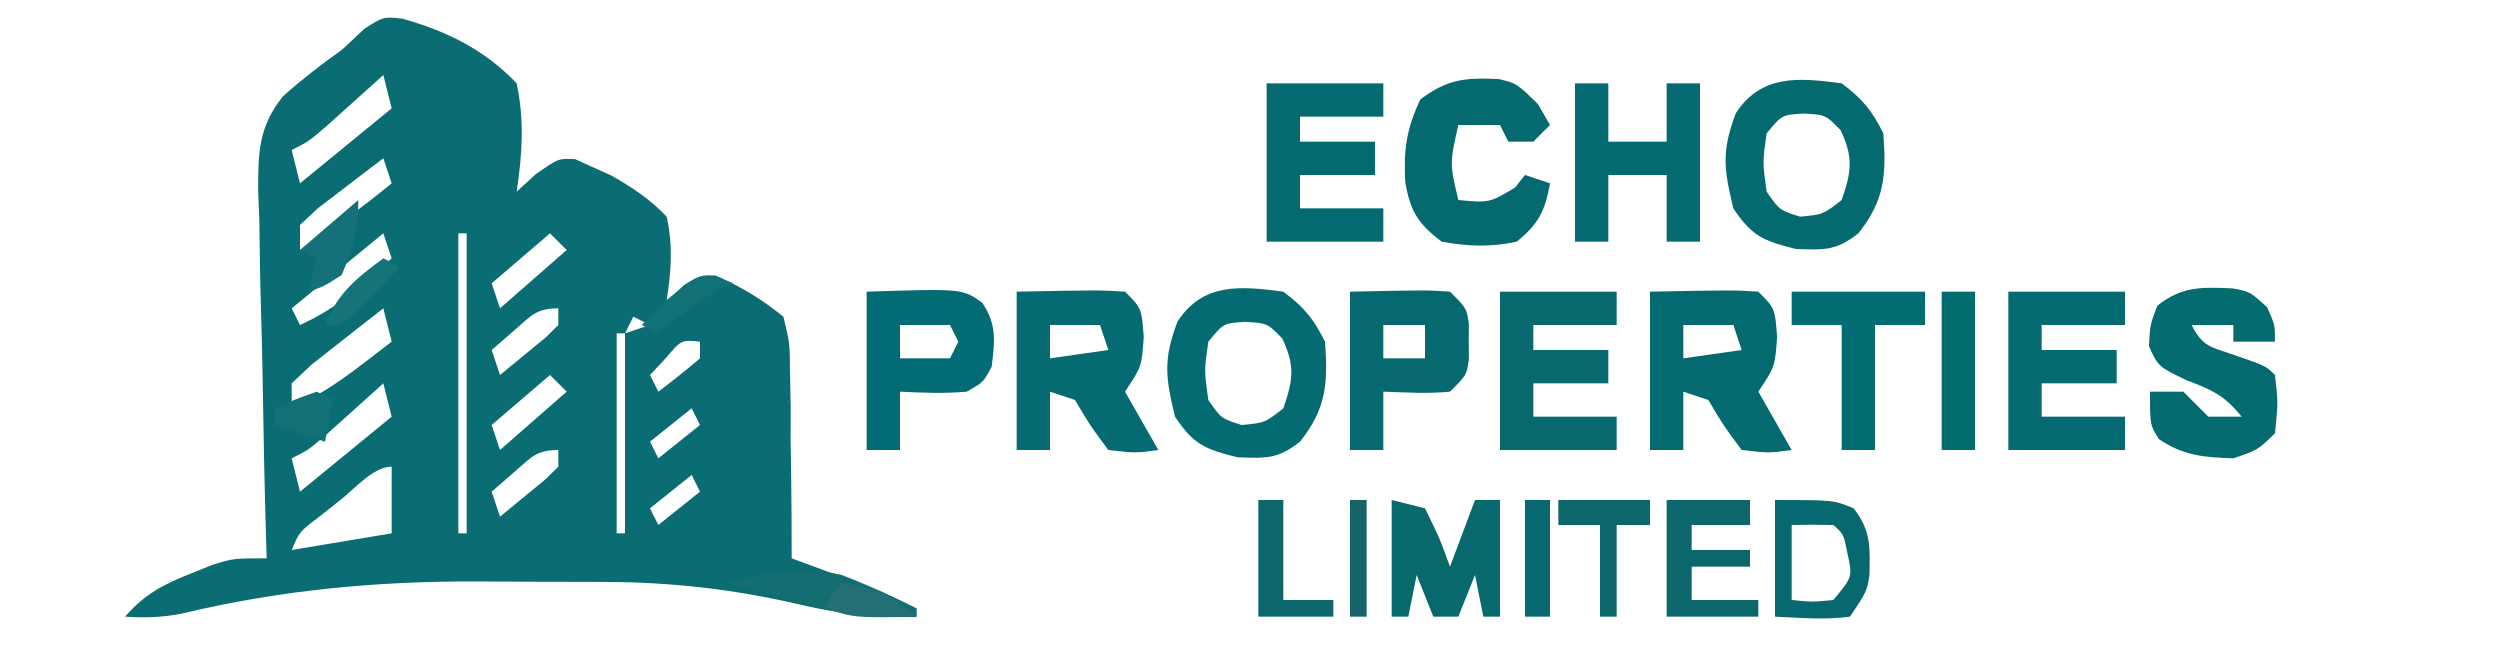
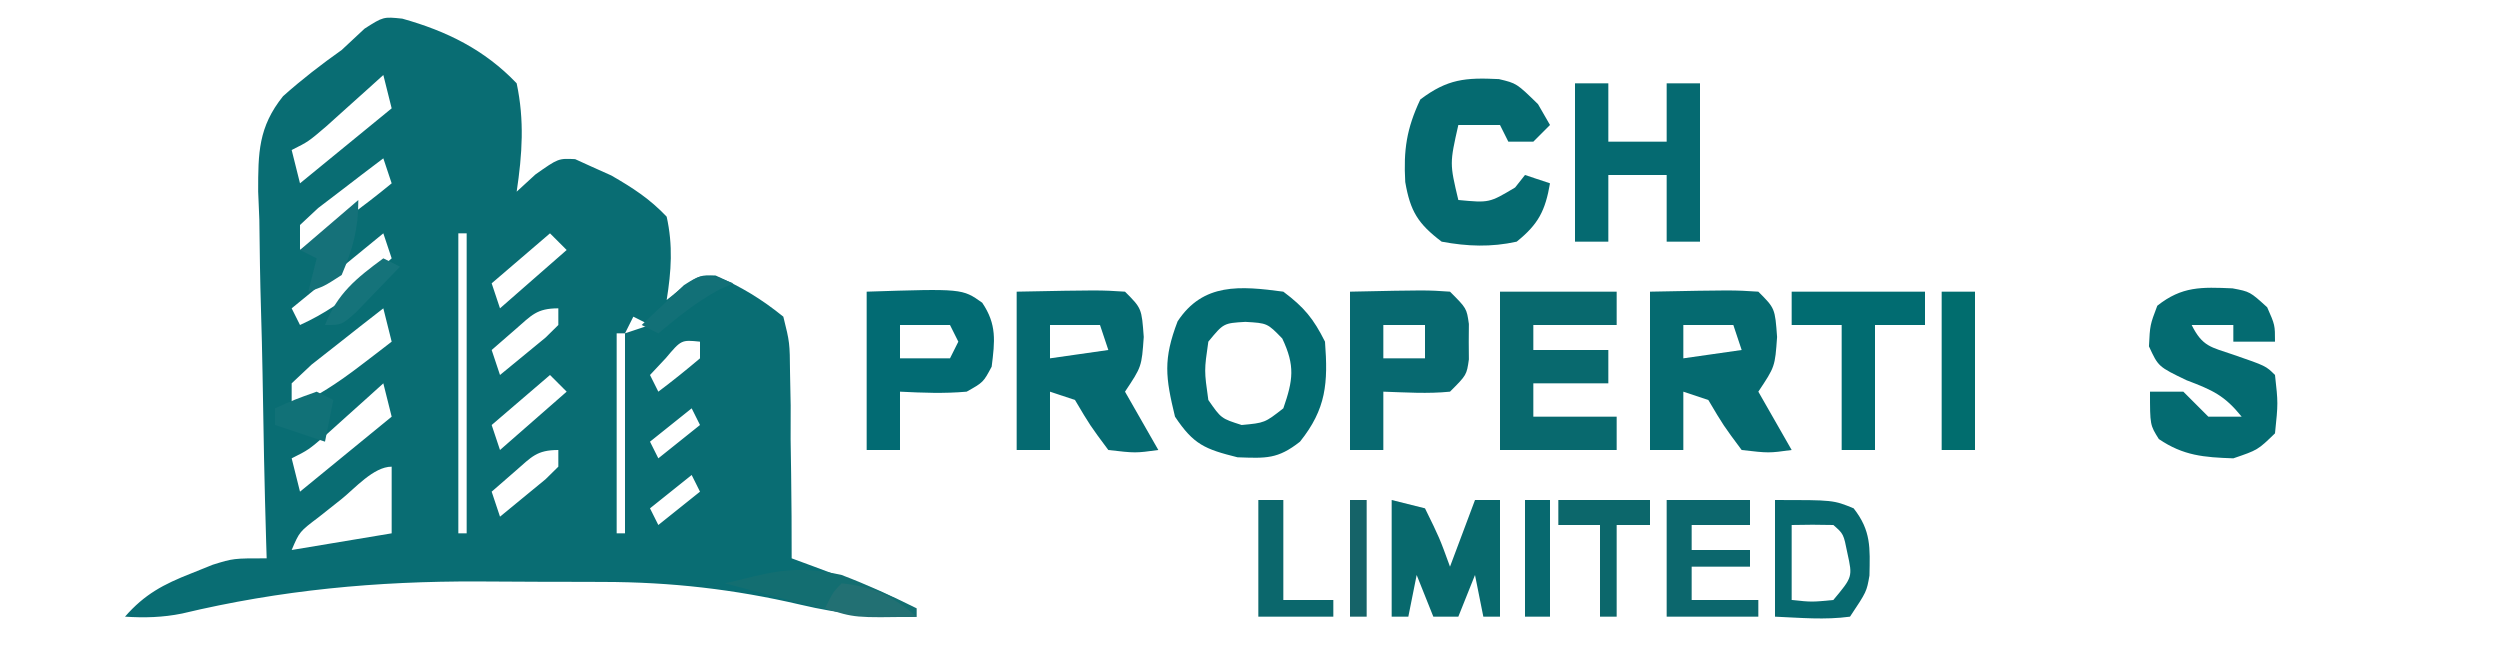
<svg xmlns="http://www.w3.org/2000/svg" version="1.1" width="300" height="80">
  <path d="M0 0 C5.322 1.489 9.886 3.734 13.723 7.762 C14.67 12.234 14.393 16.261 13.723 20.762 C14.836 19.741 14.836 19.741 15.973 18.699 C18.723 16.762 18.723 16.762 20.738 16.859 C21.393 17.157 22.048 17.455 22.723 17.762 C23.501 18.111 24.28 18.46 25.082 18.82 C27.645 20.299 29.681 21.609 31.723 23.762 C32.49 27.218 32.28 30.283 31.723 33.762 C32.344 33.265 32.965 32.769 33.605 32.258 C35.723 30.762 35.723 30.762 37.598 30.824 C40.683 32.186 43.089 33.629 45.723 35.762 C46.496 38.878 46.496 38.878 46.527 42.496 C46.553 43.792 46.579 45.087 46.605 46.422 C46.604 47.785 46.601 49.148 46.598 50.512 C46.616 51.891 46.637 53.27 46.66 54.648 C46.707 58.02 46.727 61.39 46.723 64.762 C47.638 65.099 48.553 65.437 49.496 65.785 C50.685 66.231 51.873 66.677 53.098 67.137 C54.281 67.578 55.464 68.018 56.684 68.473 C59.723 69.762 59.723 69.762 61.723 71.762 C56.821 71.905 52.554 71.445 47.785 70.324 C39.844 68.471 32.246 67.606 24.121 67.594 C22.923 67.589 22.923 67.589 21.7 67.584 C20.018 67.579 18.335 67.576 16.653 67.576 C14.125 67.574 11.598 67.556 9.07 67.537 C-3.095 67.495 -14.561 68.552 -26.434 71.387 C-28.74 71.856 -30.933 71.913 -33.277 71.762 C-30.919 69.063 -28.659 67.877 -25.34 66.574 C-24.485 66.23 -23.631 65.886 -22.75 65.531 C-20.277 64.762 -20.277 64.762 -16.277 64.762 C-16.297 64.115 -16.317 63.469 -16.338 62.803 C-16.538 56.055 -16.673 49.308 -16.772 42.557 C-16.817 40.041 -16.878 37.525 -16.956 35.009 C-17.066 31.385 -17.117 27.763 -17.156 24.137 C-17.203 23.019 -17.249 21.901 -17.297 20.749 C-17.3 16.106 -17.28 13.014 -14.311 9.306 C-12.052 7.289 -9.745 5.513 -7.277 3.762 C-6.37 2.916 -5.462 2.07 -4.527 1.199 C-2.277 -0.238 -2.277 -0.238 0 0 Z M-2.277 6.762 C-3.217 7.611 -3.217 7.611 -4.176 8.477 C-4.993 9.21 -5.81 9.944 -6.652 10.699 C-7.464 11.43 -8.277 12.161 -9.113 12.914 C-11.277 14.762 -11.277 14.762 -13.277 15.762 C-12.947 17.082 -12.617 18.402 -12.277 19.762 C-8.647 16.792 -5.017 13.822 -1.277 10.762 C-1.607 9.442 -1.937 8.122 -2.277 6.762 Z M-2.277 16.762 C-3.953 18.021 -5.617 19.295 -7.277 20.574 C-8.205 21.282 -9.134 21.99 -10.09 22.719 C-10.812 23.393 -11.534 24.067 -12.277 24.762 C-12.277 25.752 -12.277 26.742 -12.277 27.762 C-8.44 25.263 -4.818 22.677 -1.277 19.762 C-1.607 18.772 -1.937 17.782 -2.277 16.762 Z M-2.277 25.762 C-7.722 30.217 -7.722 30.217 -13.277 34.762 C-12.947 35.422 -12.617 36.082 -12.277 36.762 C-9.285 35.398 -6.987 33.813 -4.527 31.637 C-3.914 31.098 -3.3 30.559 -2.668 30.004 C-2.209 29.594 -1.75 29.184 -1.277 28.762 C-1.607 27.772 -1.937 26.782 -2.277 25.762 Z M6.723 25.762 C6.723 37.642 6.723 49.522 6.723 61.762 C7.053 61.762 7.383 61.762 7.723 61.762 C7.723 49.882 7.723 38.002 7.723 25.762 C7.393 25.762 7.063 25.762 6.723 25.762 Z M17.723 25.762 C14.258 28.732 14.258 28.732 10.723 31.762 C11.053 32.752 11.383 33.742 11.723 34.762 C14.363 32.452 17.003 30.142 19.723 27.762 C19.063 27.102 18.403 26.442 17.723 25.762 Z M-2.277 34.762 C-4.119 36.188 -5.951 37.628 -7.777 39.074 C-8.798 39.875 -9.819 40.675 -10.871 41.5 C-11.665 42.246 -12.459 42.993 -13.277 43.762 C-13.277 44.752 -13.277 45.742 -13.277 46.762 C-10.239 45.352 -7.683 43.673 -5.027 41.637 C-4.321 41.098 -3.615 40.559 -2.887 40.004 C-2.356 39.594 -1.825 39.184 -1.277 38.762 C-1.607 37.442 -1.937 36.122 -2.277 34.762 Z M13.598 37.262 C12.649 38.087 11.7 38.912 10.723 39.762 C11.053 40.752 11.383 41.742 11.723 42.762 C12.895 41.811 14.061 40.851 15.223 39.887 C15.872 39.353 16.522 38.819 17.191 38.27 C17.949 37.523 17.949 37.523 18.723 36.762 C18.723 36.102 18.723 35.442 18.723 34.762 C16.133 34.762 15.522 35.588 13.598 37.262 Z M27.723 35.762 C27.393 36.422 27.063 37.082 26.723 37.762 C27.713 37.432 28.703 37.102 29.723 36.762 C29.063 36.432 28.403 36.102 27.723 35.762 Z M25.723 37.762 C25.723 45.682 25.723 53.602 25.723 61.762 C26.053 61.762 26.383 61.762 26.723 61.762 C26.723 53.842 26.723 45.922 26.723 37.762 C26.393 37.762 26.063 37.762 25.723 37.762 Z M31.598 40.762 C30.979 41.422 30.36 42.082 29.723 42.762 C30.053 43.422 30.383 44.082 30.723 44.762 C32.43 43.481 34.096 42.144 35.723 40.762 C35.723 40.102 35.723 39.442 35.723 38.762 C33.479 38.533 33.479 38.533 31.598 40.762 Z M17.723 42.762 C14.258 45.732 14.258 45.732 10.723 48.762 C11.053 49.752 11.383 50.742 11.723 51.762 C14.363 49.452 17.003 47.142 19.723 44.762 C19.063 44.102 18.403 43.442 17.723 42.762 Z M-2.277 43.762 C-3.217 44.611 -3.217 44.611 -4.176 45.477 C-4.993 46.21 -5.81 46.944 -6.652 47.699 C-7.464 48.43 -8.277 49.161 -9.113 49.914 C-11.277 51.762 -11.277 51.762 -13.277 52.762 C-12.947 54.082 -12.617 55.402 -12.277 56.762 C-8.647 53.792 -5.017 50.822 -1.277 47.762 C-1.607 46.442 -1.937 45.122 -2.277 43.762 Z M34.723 46.762 C33.073 48.082 31.423 49.402 29.723 50.762 C30.053 51.422 30.383 52.082 30.723 52.762 C32.373 51.442 34.023 50.122 35.723 48.762 C35.393 48.102 35.063 47.442 34.723 46.762 Z M13.598 54.262 C12.649 55.087 11.7 55.912 10.723 56.762 C11.053 57.752 11.383 58.742 11.723 59.762 C12.895 58.811 14.061 57.851 15.223 56.887 C15.872 56.353 16.522 55.819 17.191 55.27 C17.949 54.523 17.949 54.523 18.723 53.762 C18.723 53.102 18.723 52.442 18.723 51.762 C16.133 51.762 15.522 52.588 13.598 54.262 Z M-7.277 57.637 C-8.185 58.356 -9.092 59.075 -10.027 59.816 C-12.338 61.562 -12.338 61.562 -13.277 63.762 C-9.317 63.102 -5.357 62.442 -1.277 61.762 C-1.277 59.122 -1.277 56.482 -1.277 53.762 C-3.443 53.762 -5.703 56.38 -7.277 57.637 Z M34.723 54.762 C33.073 56.082 31.423 57.402 29.723 58.762 C30.053 59.422 30.383 60.082 30.723 60.762 C32.373 59.442 34.023 58.122 35.723 56.762 C35.393 56.102 35.063 55.442 34.723 54.762 Z " fill="#096D73" transform="translate(48.277,2.238)" />
  <path d="M0 0 C2.502 1.876 3.619 3.239 5 6 C5.375 10.971 5.159 14.052 2 18 C-0.674 20.101 -2.043 19.998 -5.5 19.875 C-9.421 18.895 -10.769 18.346 -13 15 C-14.147 10.258 -14.43 8.126 -12.688 3.562 C-9.623 -1.091 -5.176 -0.691 0 0 Z M-9 6 C-9.5 9.458 -9.5 9.458 -9 13 C-7.461 15.218 -7.461 15.218 -5 16 C-2.229 15.742 -2.229 15.742 0 14 C1.177 10.616 1.421 8.889 -0.125 5.625 C-1.917 3.777 -1.917 3.777 -4.562 3.625 C-7.175 3.781 -7.175 3.781 -9 6 Z " fill="#036B71" transform="translate(154,35)" />
-   <path d="M0 0 C2.502 1.876 3.619 3.239 5 6 C5.375 10.971 5.159 14.052 2 18 C-0.674 20.101 -2.043 19.998 -5.5 19.875 C-9.421 18.895 -10.769 18.346 -13 15 C-14.147 10.258 -14.43 8.126 -12.688 3.562 C-9.623 -1.091 -5.176 -0.691 0 0 Z M-9 6 C-9.5 9.458 -9.5 9.458 -9 13 C-7.461 15.218 -7.461 15.218 -5 16 C-2.229 15.742 -2.229 15.742 0 14 C1.177 10.616 1.421 8.889 -0.125 5.625 C-1.917 3.777 -1.917 3.777 -4.562 3.625 C-7.175 3.781 -7.175 3.781 -9 6 Z " fill="#056A6F" transform="translate(221,10)" />
  <path d="M0 0 C9.961 -0.195 9.961 -0.195 13 0 C15 2 15 2 15.25 5.438 C15 9 15 9 13 12 C14.32 14.31 15.64 16.62 17 19 C14.25 19.375 14.25 19.375 11 19 C8.812 16.062 8.812 16.062 7 13 C6.01 12.67 5.02 12.34 4 12 C4 14.31 4 16.62 4 19 C2.68 19 1.36 19 0 19 C0 12.73 0 6.46 0 0 Z M4 4 C4 5.32 4 6.64 4 8 C7.465 7.505 7.465 7.505 11 7 C10.67 6.01 10.34 5.02 10 4 C8.02 4 6.04 4 4 4 Z " fill="#056A70" transform="translate(198,35)" />
  <path d="M0 0 C9.961 -0.195 9.961 -0.195 13 0 C15 2 15 2 15.25 5.438 C15 9 15 9 13 12 C14.32 14.31 15.64 16.62 17 19 C14.25 19.375 14.25 19.375 11 19 C8.812 16.062 8.812 16.062 7 13 C6.01 12.67 5.02 12.34 4 12 C4 14.31 4 16.62 4 19 C2.68 19 1.36 19 0 19 C0 12.73 0 6.46 0 0 Z M4 4 C4 5.32 4 6.64 4 8 C7.465 7.505 7.465 7.505 11 7 C10.67 6.01 10.34 5.02 10 4 C8.02 4 6.04 4 4 4 Z " fill="#056A71" transform="translate(122,35)" />
  <path d="M0 0 C2.098 0.398 2.098 0.398 4.16 2.273 C5.098 4.398 5.098 4.398 5.098 6.398 C3.448 6.398 1.798 6.398 0.098 6.398 C0.098 5.738 0.098 5.078 0.098 4.398 C-1.552 4.398 -3.202 4.398 -4.902 4.398 C-3.602 7 -2.602 7.04 0.098 7.961 C4.008 9.309 4.008 9.309 5.098 10.398 C5.473 13.773 5.473 13.773 5.098 17.398 C3.035 19.398 3.035 19.398 0.098 20.398 C-3.435 20.277 -5.886 20.087 -8.84 18.086 C-9.902 16.398 -9.902 16.398 -9.902 12.398 C-8.582 12.398 -7.262 12.398 -5.902 12.398 C-4.902 13.398 -3.902 14.398 -2.902 15.398 C-1.582 15.398 -0.262 15.398 1.098 15.398 C-0.963 12.853 -2.358 12.226 -5.527 11.023 C-8.902 9.398 -8.902 9.398 -10.027 6.961 C-9.902 4.398 -9.902 4.398 -9.027 2.086 C-6.063 -0.268 -3.705 -0.157 0 0 Z " fill="#046B71" transform="translate(267.902,34.602)" />
-   <path d="M0 0 C4.62 0 9.24 0 14 0 C14 1.32 14 2.64 14 4 C10.7 4 7.4 4 4 4 C4 4.99 4 5.98 4 7 C6.97 7 9.94 7 13 7 C13 8.32 13 9.64 13 11 C10.03 11 7.06 11 4 11 C4 12.32 4 13.64 4 15 C7.3 15 10.6 15 14 15 C14 16.32 14 17.64 14 19 C9.38 19 4.76 19 0 19 C0 12.73 0 6.46 0 0 Z " fill="#056A71" transform="translate(241,35)" />
  <path d="M0 0 C4.62 0 9.24 0 14 0 C14 1.32 14 2.64 14 4 C10.7 4 7.4 4 4 4 C4 4.99 4 5.98 4 7 C6.97 7 9.94 7 13 7 C13 8.32 13 9.64 13 11 C10.03 11 7.06 11 4 11 C4 12.32 4 13.64 4 15 C7.3 15 10.6 15 14 15 C14 16.32 14 17.64 14 19 C9.38 19 4.76 19 0 19 C0 12.73 0 6.46 0 0 Z " fill="#08696E" transform="translate(180,35)" />
-   <path d="M0 0 C4.62 0 9.24 0 14 0 C14 1.32 14 2.64 14 4 C10.7 4 7.4 4 4 4 C4 4.99 4 5.98 4 7 C6.97 7 9.94 7 13 7 C13 8.32 13 9.64 13 11 C10.03 11 7.06 11 4 11 C4 12.32 4 13.64 4 15 C7.3 15 10.6 15 14 15 C14 16.32 14 17.64 14 19 C9.38 19 4.76 19 0 19 C0 12.73 0 6.46 0 0 Z " fill="#056A70" transform="translate(152,10)" />
  <path d="M0 0 C1.32 0 2.64 0 4 0 C4 2.31 4 4.62 4 7 C6.31 7 8.62 7 11 7 C11 4.69 11 2.38 11 0 C12.32 0 13.64 0 15 0 C15 6.27 15 12.54 15 19 C13.68 19 12.36 19 11 19 C11 16.36 11 13.72 11 11 C8.69 11 6.38 11 4 11 C4 13.64 4 16.28 4 19 C2.68 19 1.36 19 0 19 C0 12.73 0 6.46 0 0 Z " fill="#056A71" transform="translate(189,10)" />
  <path d="M0 0 C2.129 0.508 2.129 0.508 4.691 3.008 C5.166 3.833 5.64 4.658 6.129 5.508 C5.469 6.168 4.809 6.828 4.129 7.508 C3.139 7.508 2.149 7.508 1.129 7.508 C0.799 6.848 0.469 6.188 0.129 5.508 C-1.521 5.508 -3.171 5.508 -4.871 5.508 C-5.913 10.123 -5.913 10.123 -4.871 14.508 C-1.154 14.857 -1.154 14.857 1.941 13.008 C2.333 12.513 2.725 12.018 3.129 11.508 C4.119 11.838 5.109 12.168 6.129 12.508 C5.562 15.795 4.736 17.412 2.129 19.508 C-0.942 20.186 -3.786 20.081 -6.871 19.508 C-9.715 17.357 -10.639 15.858 -11.242 12.348 C-11.455 8.49 -11.088 5.969 -9.434 2.445 C-6.175 -0.019 -4.015 -0.198 0 0 Z " fill="#056A70" transform="translate(179.871,9.492)" />
  <path d="M0 0 C11.479 -0.37 11.479 -0.37 13.863 1.324 C15.633 3.934 15.383 5.938 15 9 C14 10.875 14 10.875 12 12 C9.281 12.241 6.741 12.135 4 12 C4 14.31 4 16.62 4 19 C2.68 19 1.36 19 0 19 C0 12.73 0 6.46 0 0 Z M4 4 C4 5.32 4 6.64 4 8 C5.98 8 7.96 8 10 8 C10.33 7.34 10.66 6.68 11 6 C10.67 5.34 10.34 4.68 10 4 C8.02 4 6.04 4 4 4 Z " fill="#026B73" transform="translate(104,35)" />
  <path d="M0 0 C9.18 -0.195 9.18 -0.195 12 0 C14 2 14 2 14.266 3.875 C14.26 4.576 14.255 5.277 14.25 6 C14.255 6.701 14.26 7.402 14.266 8.125 C14 10 14 10 12 12 C9.312 12.27 6.709 12.087 4 12 C4 14.31 4 16.62 4 19 C2.68 19 1.36 19 0 19 C0 12.73 0 6.46 0 0 Z M4 4 C4 5.32 4 6.64 4 8 C5.65 8 7.3 8 9 8 C9 6.68 9 5.36 9 4 C7.35 4 5.7 4 4 4 Z " fill="#076970" transform="translate(162,35)" />
  <path d="M0 0 C5.28 0 10.56 0 16 0 C16 1.32 16 2.64 16 4 C14.02 4 12.04 4 10 4 C10 8.95 10 13.9 10 19 C8.68 19 7.36 19 6 19 C6 14.05 6 9.1 6 4 C4.02 4 2.04 4 0 4 C0 2.68 0 1.36 0 0 Z " fill="#016C71" transform="translate(215,35)" />
  <path d="M0 0 C1.32 0.33 2.64 0.66 4 1 C5.75 4.562 5.75 4.562 7 8 C7.99 5.36 8.98 2.72 10 0 C10.99 0 11.98 0 13 0 C13 4.62 13 9.24 13 14 C12.34 14 11.68 14 11 14 C10.67 12.35 10.34 10.7 10 9 C9.34 10.65 8.68 12.3 8 14 C7.01 14 6.02 14 5 14 C4.34 12.35 3.68 10.7 3 9 C2.67 10.65 2.34 12.3 2 14 C1.34 14 0.68 14 0 14 C0 9.38 0 4.76 0 0 Z " fill="#08696D" transform="translate(167,60)" />
  <path d="M0 0 C3.3 0 6.6 0 10 0 C10 0.99 10 1.98 10 3 C7.69 3 5.38 3 3 3 C3 3.99 3 4.98 3 6 C5.31 6 7.62 6 10 6 C10 6.66 10 7.32 10 8 C7.69 8 5.38 8 3 8 C3 9.32 3 10.64 3 12 C5.64 12 8.28 12 11 12 C11 12.66 11 13.32 11 14 C7.37 14 3.74 14 0 14 C0 9.38 0 4.76 0 0 Z " fill="#0C676D" transform="translate(200,60)" />
  <path d="M0 0 C7 0 7 0 9.438 1 C11.55 3.704 11.399 5.712 11.336 9.062 C11 11 11 11 9 14 C5.961 14.411 3.078 14.132 0 14 C0 9.38 0 4.76 0 0 Z M2 3 C2 5.97 2 8.94 2 12 C4.416 12.25 4.416 12.25 7 12 C9.315 9.23 9.315 9.23 8.688 6.375 C8.226 4.065 8.226 4.065 7 3 C5.334 2.959 3.666 2.957 2 3 Z " fill="#07696F" transform="translate(213,60)" />
  <path d="M0 0 C1.32 0 2.64 0 4 0 C4 6.27 4 12.54 4 19 C2.68 19 1.36 19 0 19 C0 12.73 0 6.46 0 0 Z " fill="#016D6E" transform="translate(233,35)" />
  <path d="M0 0 C3.084 1.173 6.047 2.53 9 4 C9 4.33 9 4.66 9 5 C3.498 5.231 -1.139 4.435 -6.438 3 C-7.169 2.809 -7.901 2.618 -8.654 2.422 C-10.438 1.955 -12.219 1.479 -14 1 C-13.381 0.856 -12.762 0.711 -12.125 0.562 C-7.636 -0.626 -4.696 -1.065 0 0 Z " fill="#136E71" transform="translate(101,69)" />
  <path d="M0 0 C3.63 0 7.26 0 11 0 C11 0.99 11 1.98 11 3 C9.68 3 8.36 3 7 3 C7 6.63 7 10.26 7 14 C6.34 14 5.68 14 5 14 C5 10.37 5 6.74 5 3 C3.35 3 1.7 3 0 3 C0 2.01 0 1.02 0 0 Z " fill="#0C676B" transform="translate(187,60)" />
  <path d="M0 0 C0.99 0 1.98 0 3 0 C3 3.96 3 7.92 3 12 C4.98 12 6.96 12 9 12 C9 12.66 9 13.32 9 14 C6.03 14 3.06 14 0 14 C0 9.38 0 4.76 0 0 Z " fill="#0B676C" transform="translate(151,60)" />
  <path d="M0 0 C0.99 0 1.98 0 3 0 C3 4.62 3 9.24 3 14 C2.01 14 1.02 14 0 14 C0 9.38 0 4.76 0 0 Z " fill="#07696F" transform="translate(183,60)" />
  <path d="M0 0 C0.66 0 1.32 0 2 0 C2 4.62 2 9.24 2 14 C1.34 14 0.68 14 0 14 C0 9.38 0 4.76 0 0 Z " fill="#156368" transform="translate(162,60)" />
  <path d="M0 0 C0 3.473 -0.642 5.808 -2 9 C-4.125 10.375 -4.125 10.375 -6 11 C-5.67 9.68 -5.34 8.36 -5 7 C-5.66 6.67 -6.32 6.34 -7 6 C-4.69 4.02 -2.38 2.04 0 0 Z " fill="#157179" transform="translate(43,24)" />
  <path d="M0 0 C3.832 0.414 6.08 1.513 9 4 C1.571 4.143 1.571 4.143 -2 3 C-1 1 -1 1 0 0 Z " fill="#227073" transform="translate(101,70)" />
  <path d="M0 0 C0.583 0.226 1.165 0.451 1.766 0.684 C0.93 1.055 0.93 1.055 0.078 1.434 C-2.634 2.9 -4.87 4.713 -7.234 6.684 C-7.894 6.354 -8.554 6.024 -9.234 5.684 C-8.165 4.648 -7.079 3.63 -5.984 2.621 C-5.381 2.053 -4.778 1.484 -4.156 0.898 C-2.234 -0.316 -2.234 -0.316 0 0 Z " fill="#127077" transform="translate(86.234,33.316)" />
  <path d="M0 0 C0.66 0.33 1.32 0.66 2 1 C0.881 2.173 -0.245 3.338 -1.375 4.5 C-2.001 5.15 -2.628 5.799 -3.273 6.469 C-5 8 -5 8 -7 8 C-5.509 4.205 -3.243 2.39 0 0 Z " fill="#15737A" transform="translate(46,31)" />
  <path d="M0 0 C0.66 0.33 1.32 0.66 2 1 C1.67 2.65 1.34 4.3 1 6 C-0.98 5.34 -2.96 4.68 -5 4 C-5 3.34 -5 2.68 -5 2 C-2.625 0.938 -2.625 0.938 0 0 Z " fill="#117177" transform="translate(38,47)" />
</svg>